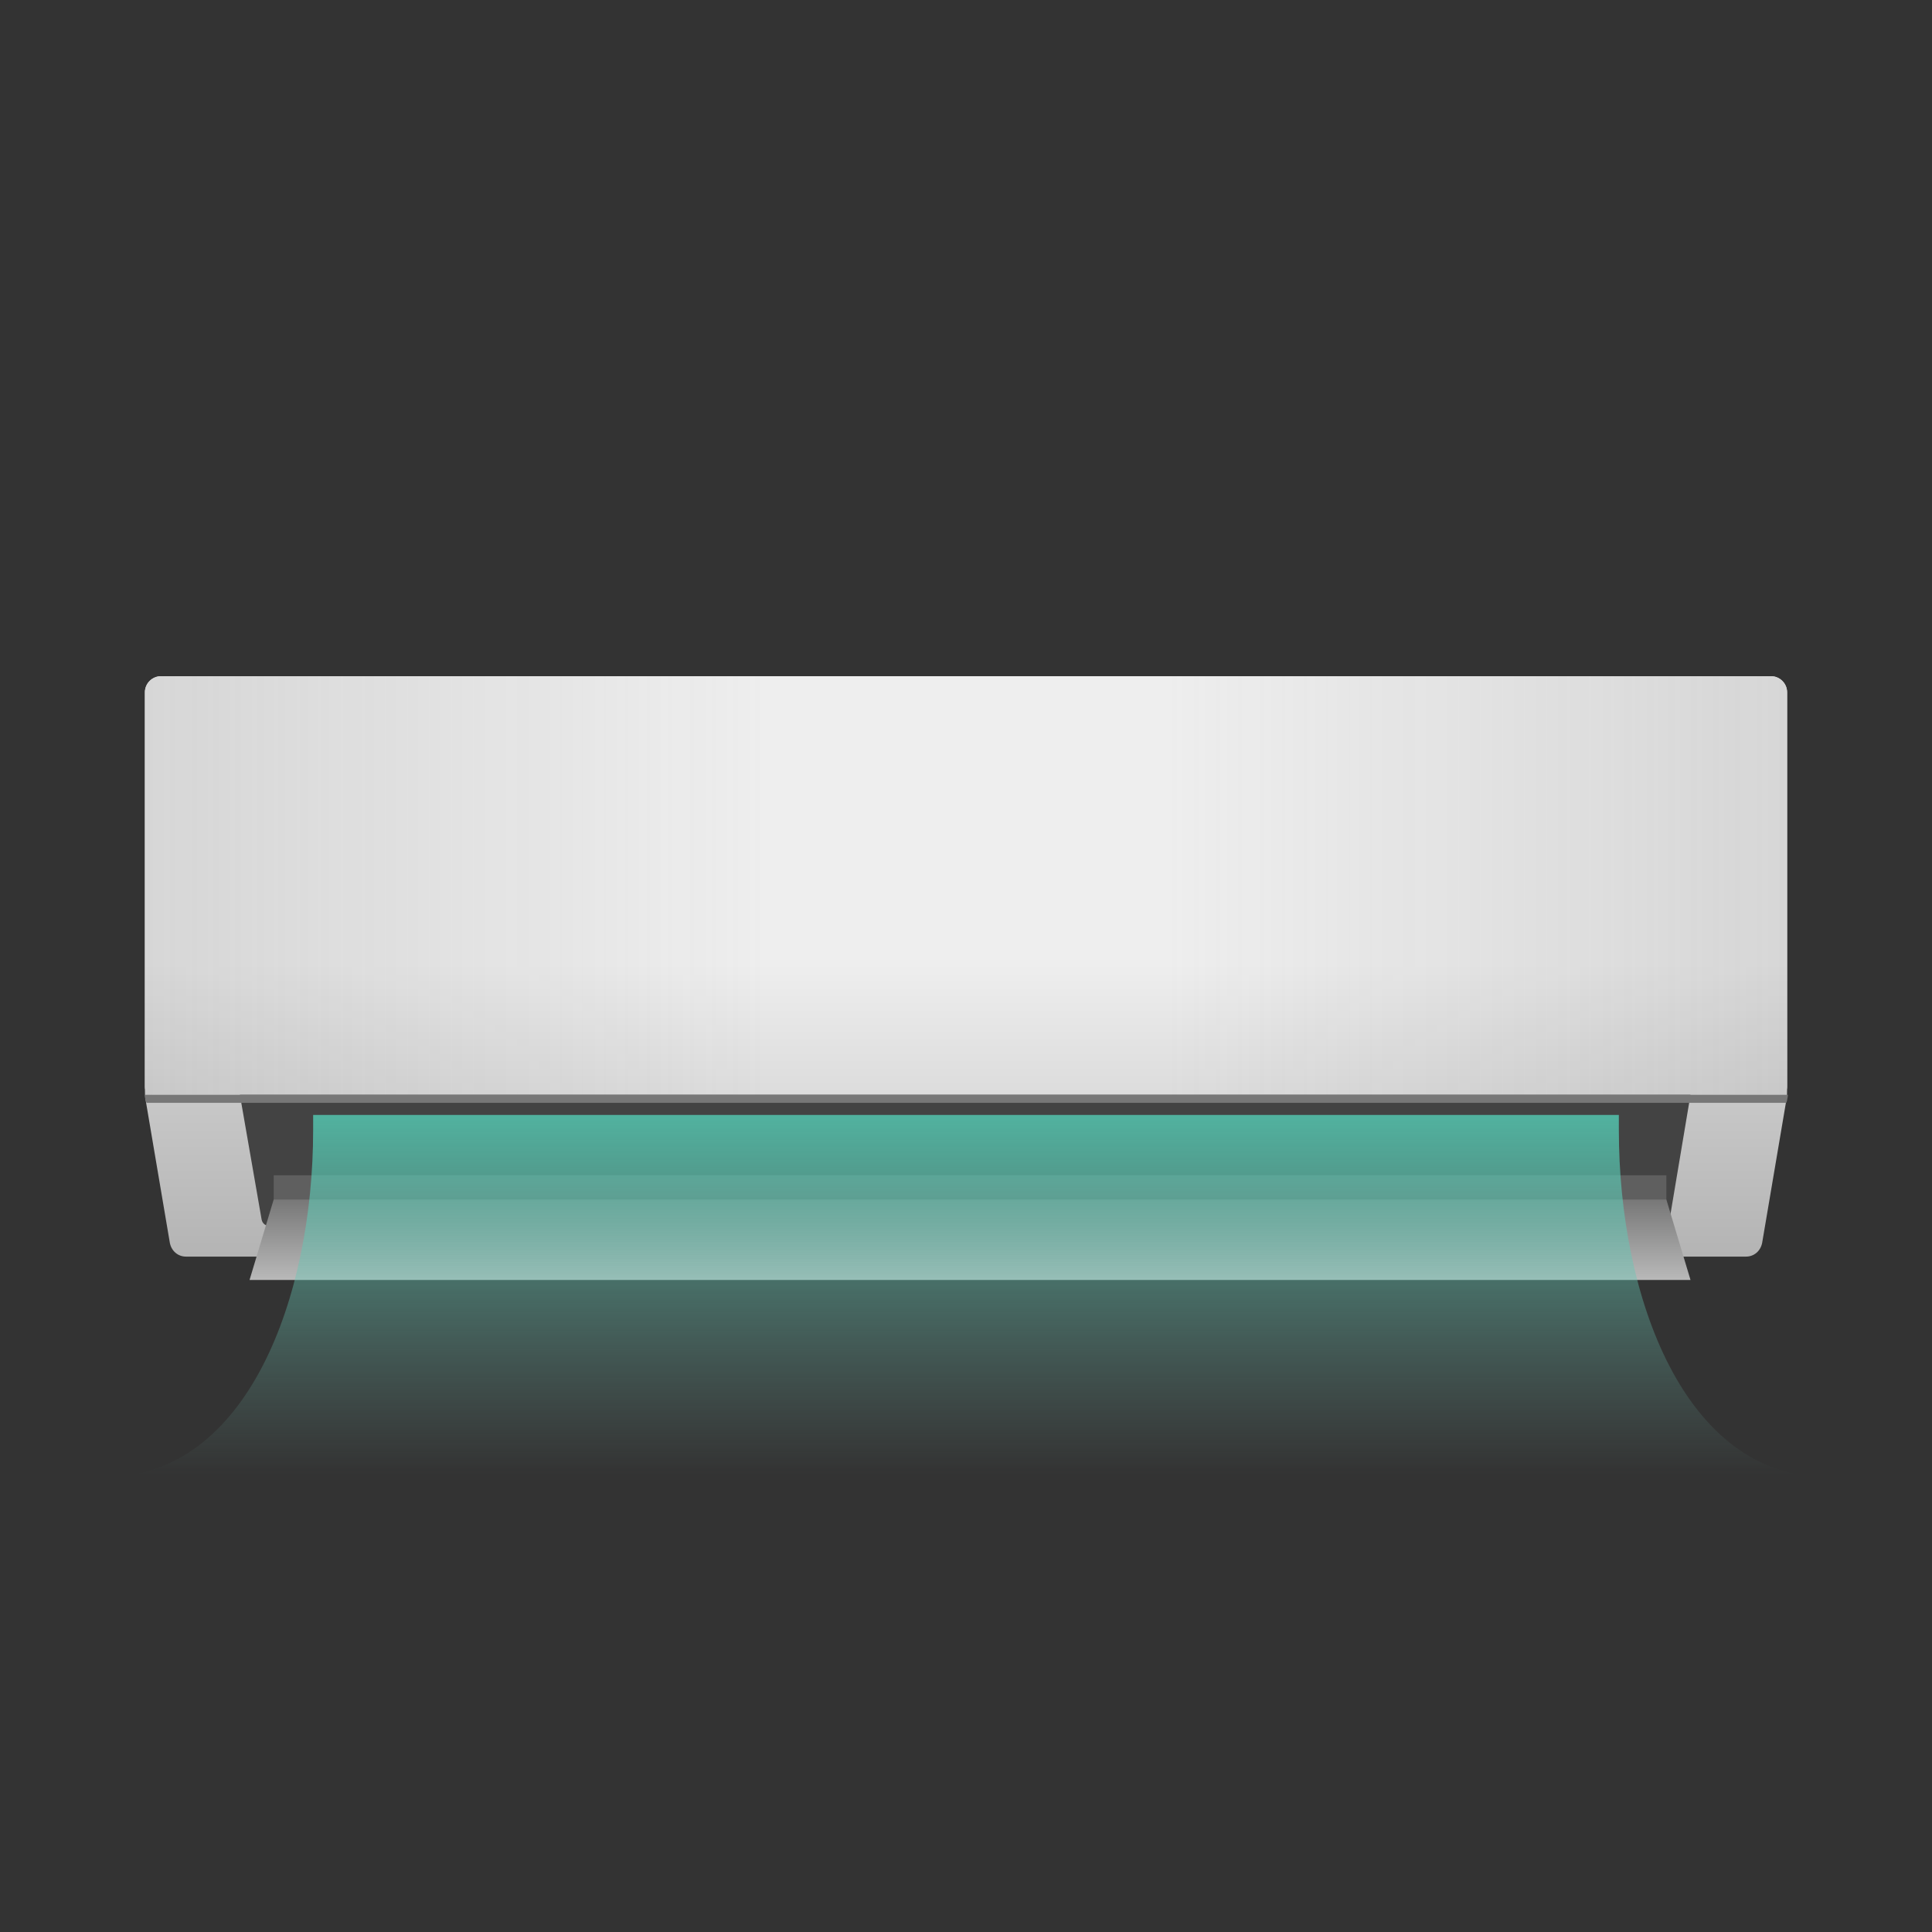
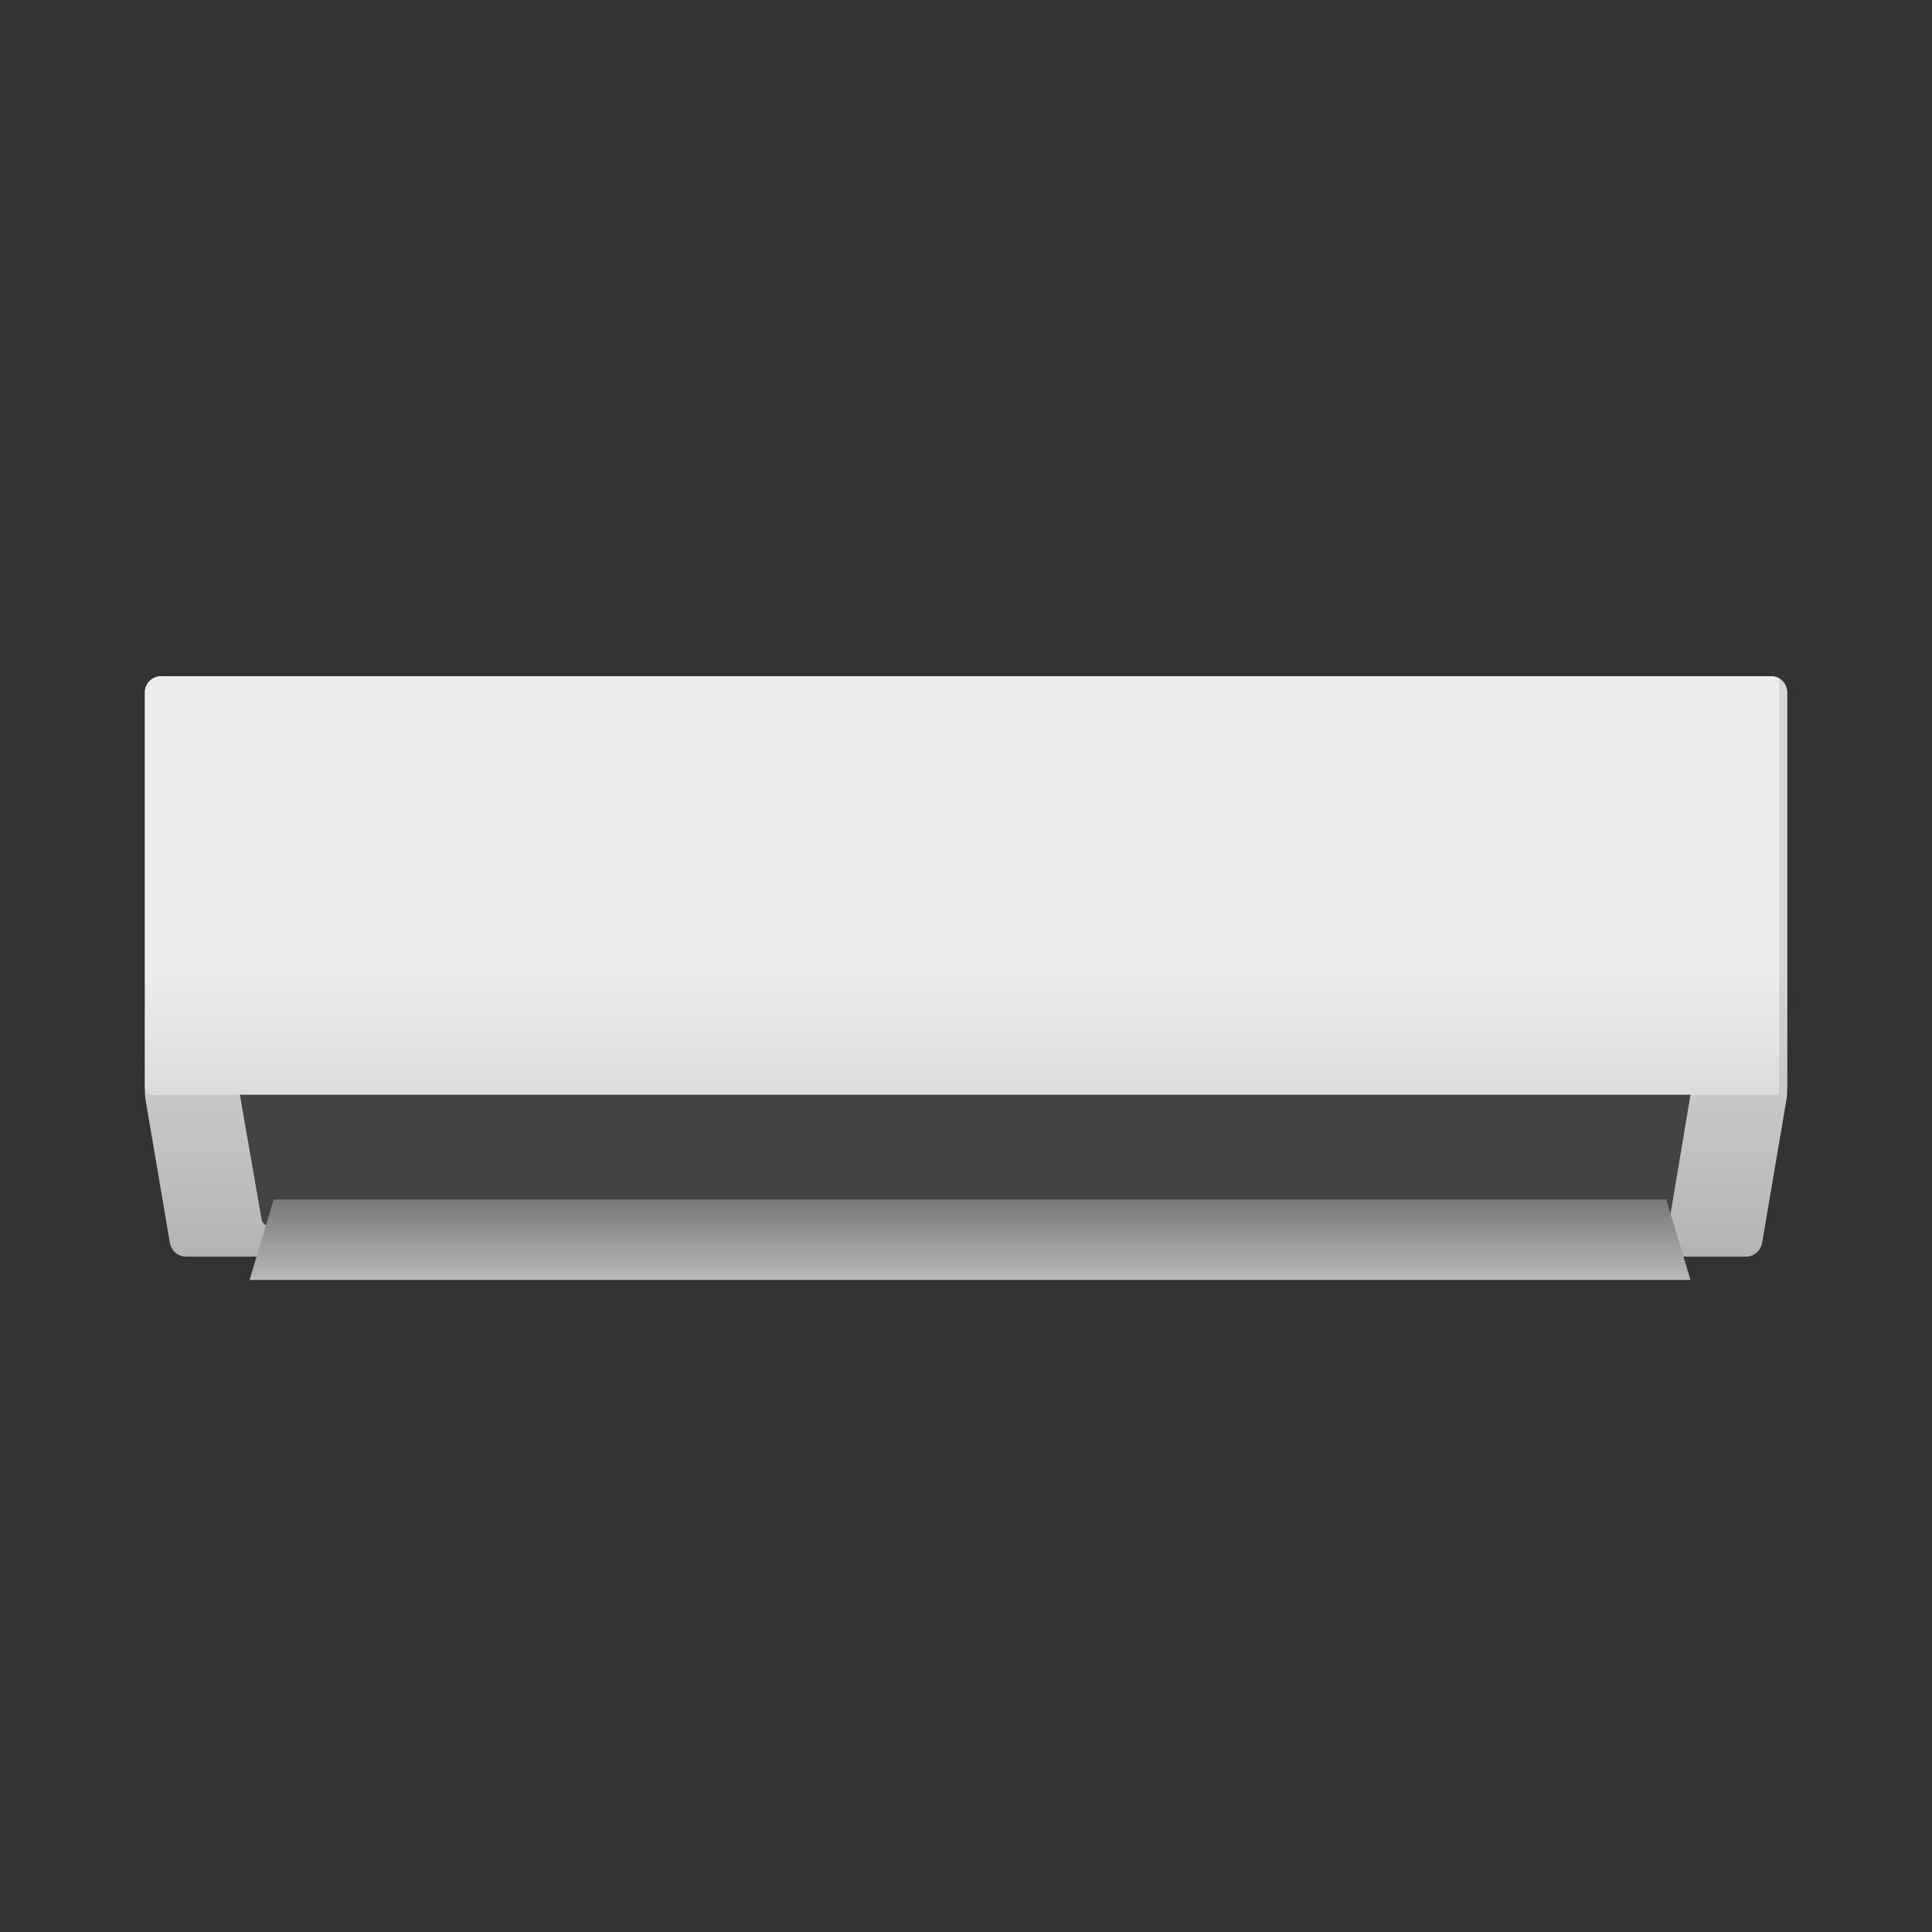
<svg xmlns="http://www.w3.org/2000/svg" version="1.1" id="ic_x5F_device_x5F_list_x5F_wallype_x5F_airconditioner" x="0px" y="0px" viewBox="0 0 240 240" style="enable-background:new 0 0 240 240;" xml:space="preserve">
  <rect x="0" y="0" width="240" height="240" fill="#333333" stroke="none" />
  <style type="text/css">
	.st0{fill:url(#SVGID_1_);}
	.st1{fill:url(#SVGID_2_);}
	.st2{opacity:0.46;fill:url(#SVGID_3_);}
	.st3{opacity:0.46;fill:url(#SVGID_4_);}
	.st4{fill:#434343;}
	.st5{fill-rule:evenodd;clip-rule:evenodd;fill:url(#SVGID_5_);}
	.st6{fill:#5F5F5F;}
	.st7{opacity:0.76;fill:url(#SVGID_6_);}
	.st8{fill:#777777;}
</style>
  <g id="_x5F_default">
    <linearGradient id="SVGID_1_" gradientUnits="userSpaceOnUse" x1="120" y1="173.955" x2="120" y2="134.993">
      <stop offset="0" style="stop-color:#A2A2A2" />
      <stop offset="1" style="stop-color:#C9C9C9" />
    </linearGradient>
    <path class="st0" d="M220,84H20c-1.1,0-2,0.9-2,2v49.3c0,0.5,0,0.9,0.1,1.4l3,17.7c0.2,1,1,1.7,2,1.7h193.8c1,0,1.8-0.7,2-1.7   l3-17.7c0.1-0.4,0.1-0.9,0.1-1.4V86C222,84.9,221.1,84,220,84z" />
    <linearGradient id="SVGID_2_" gradientUnits="userSpaceOnUse" x1="120" y1="190.695" x2="120" y2="85.661">
      <stop offset="0.291" style="stop-color:#C1C1C1" />
      <stop offset="0.676" style="stop-color:#EEEEEE" />
      <stop offset="1" style="stop-color:#EEEEEE" />
    </linearGradient>
    <path class="st1" d="M18,135V86c0-1.1,0.9-2,2-2h200c1.1,0,2,0.9,2,2v49c0,0.6-0.4,1-1,1H19C18.4,136,18,135.6,18,135z" />
    <linearGradient id="SVGID_3_" gradientUnits="userSpaceOnUse" x1="-65.819" y1="110" x2="95.144" y2="110">
      <stop offset="0" style="stop-color:#828282" />
      <stop offset="1" style="stop-color:#828282;stop-opacity:0" />
    </linearGradient>
-     <path class="st2" d="M97.7,84H20c-1.1,0-2,0.9-2,2v49c0,0.6,0.4,1,1,1h78.7V84z" />
    <linearGradient id="SVGID_4_" gradientUnits="userSpaceOnUse" x1="-212.175" y1="110" x2="-51.212" y2="110" gradientTransform="matrix(-1 0 0 1 93.644 0)">
      <stop offset="0" style="stop-color:#828282" />
      <stop offset="1" style="stop-color:#828282;stop-opacity:0" />
    </linearGradient>
-     <path class="st3" d="M142.3,84H220c1.1,0,2,0.9,2,2v49c0,0.6-0.4,1-1,1h-78.7V84z" />
+     <path class="st3" d="M142.3,84H220c1.1,0,2,0.9,2,2v49c0,0.6-0.4,1-1,1V84z" />
    <path class="st4" d="M29.8,136l2.7,15.5c0.1,0.5,0.5,0.8,1,0.8h172.9c0.5,0,0.9-0.3,1-0.8L210,136H29.8z" />
    <g>
      <linearGradient id="SVGID_5_" gradientUnits="userSpaceOnUse" x1="120.5" y1="159" x2="120.5" y2="149">
        <stop offset="0" style="stop-color:#B9B9B9" />
        <stop offset="1" style="stop-color:#777777" />
      </linearGradient>
      <path class="st5" d="M34,149h173l3,10H31L34,149z" />
-       <rect x="34" y="146" class="st6" width="173" height="3" />
    </g>
    <linearGradient id="SVGID_6_" gradientUnits="userSpaceOnUse" x1="23.983" y1="470.166" x2="123.417" y2="470.166" gradientTransform="matrix(0 -1 1 0 -350.166 261.917)">
      <stop offset="0.55" style="stop-color:#78B4AA;stop-opacity:0" />
      <stop offset="1" style="stop-color:#55D5BC" />
    </linearGradient>
-     <path class="st7" d="M38.9,140.4c0,20.6-8.1,43.1-25.9,43.1h119h95c-17.8,0-25.9-22.5-25.9-43.1v-1.9H132H38.9V140.4z" />
-     <path class="st8" d="M18,136c0,0.2,0,0.4,0.1,0.7l0.1,0.3h203.7l0.1-0.3c0-0.2,0.1-0.4,0.1-0.7H18z" />
  </g>
</svg>